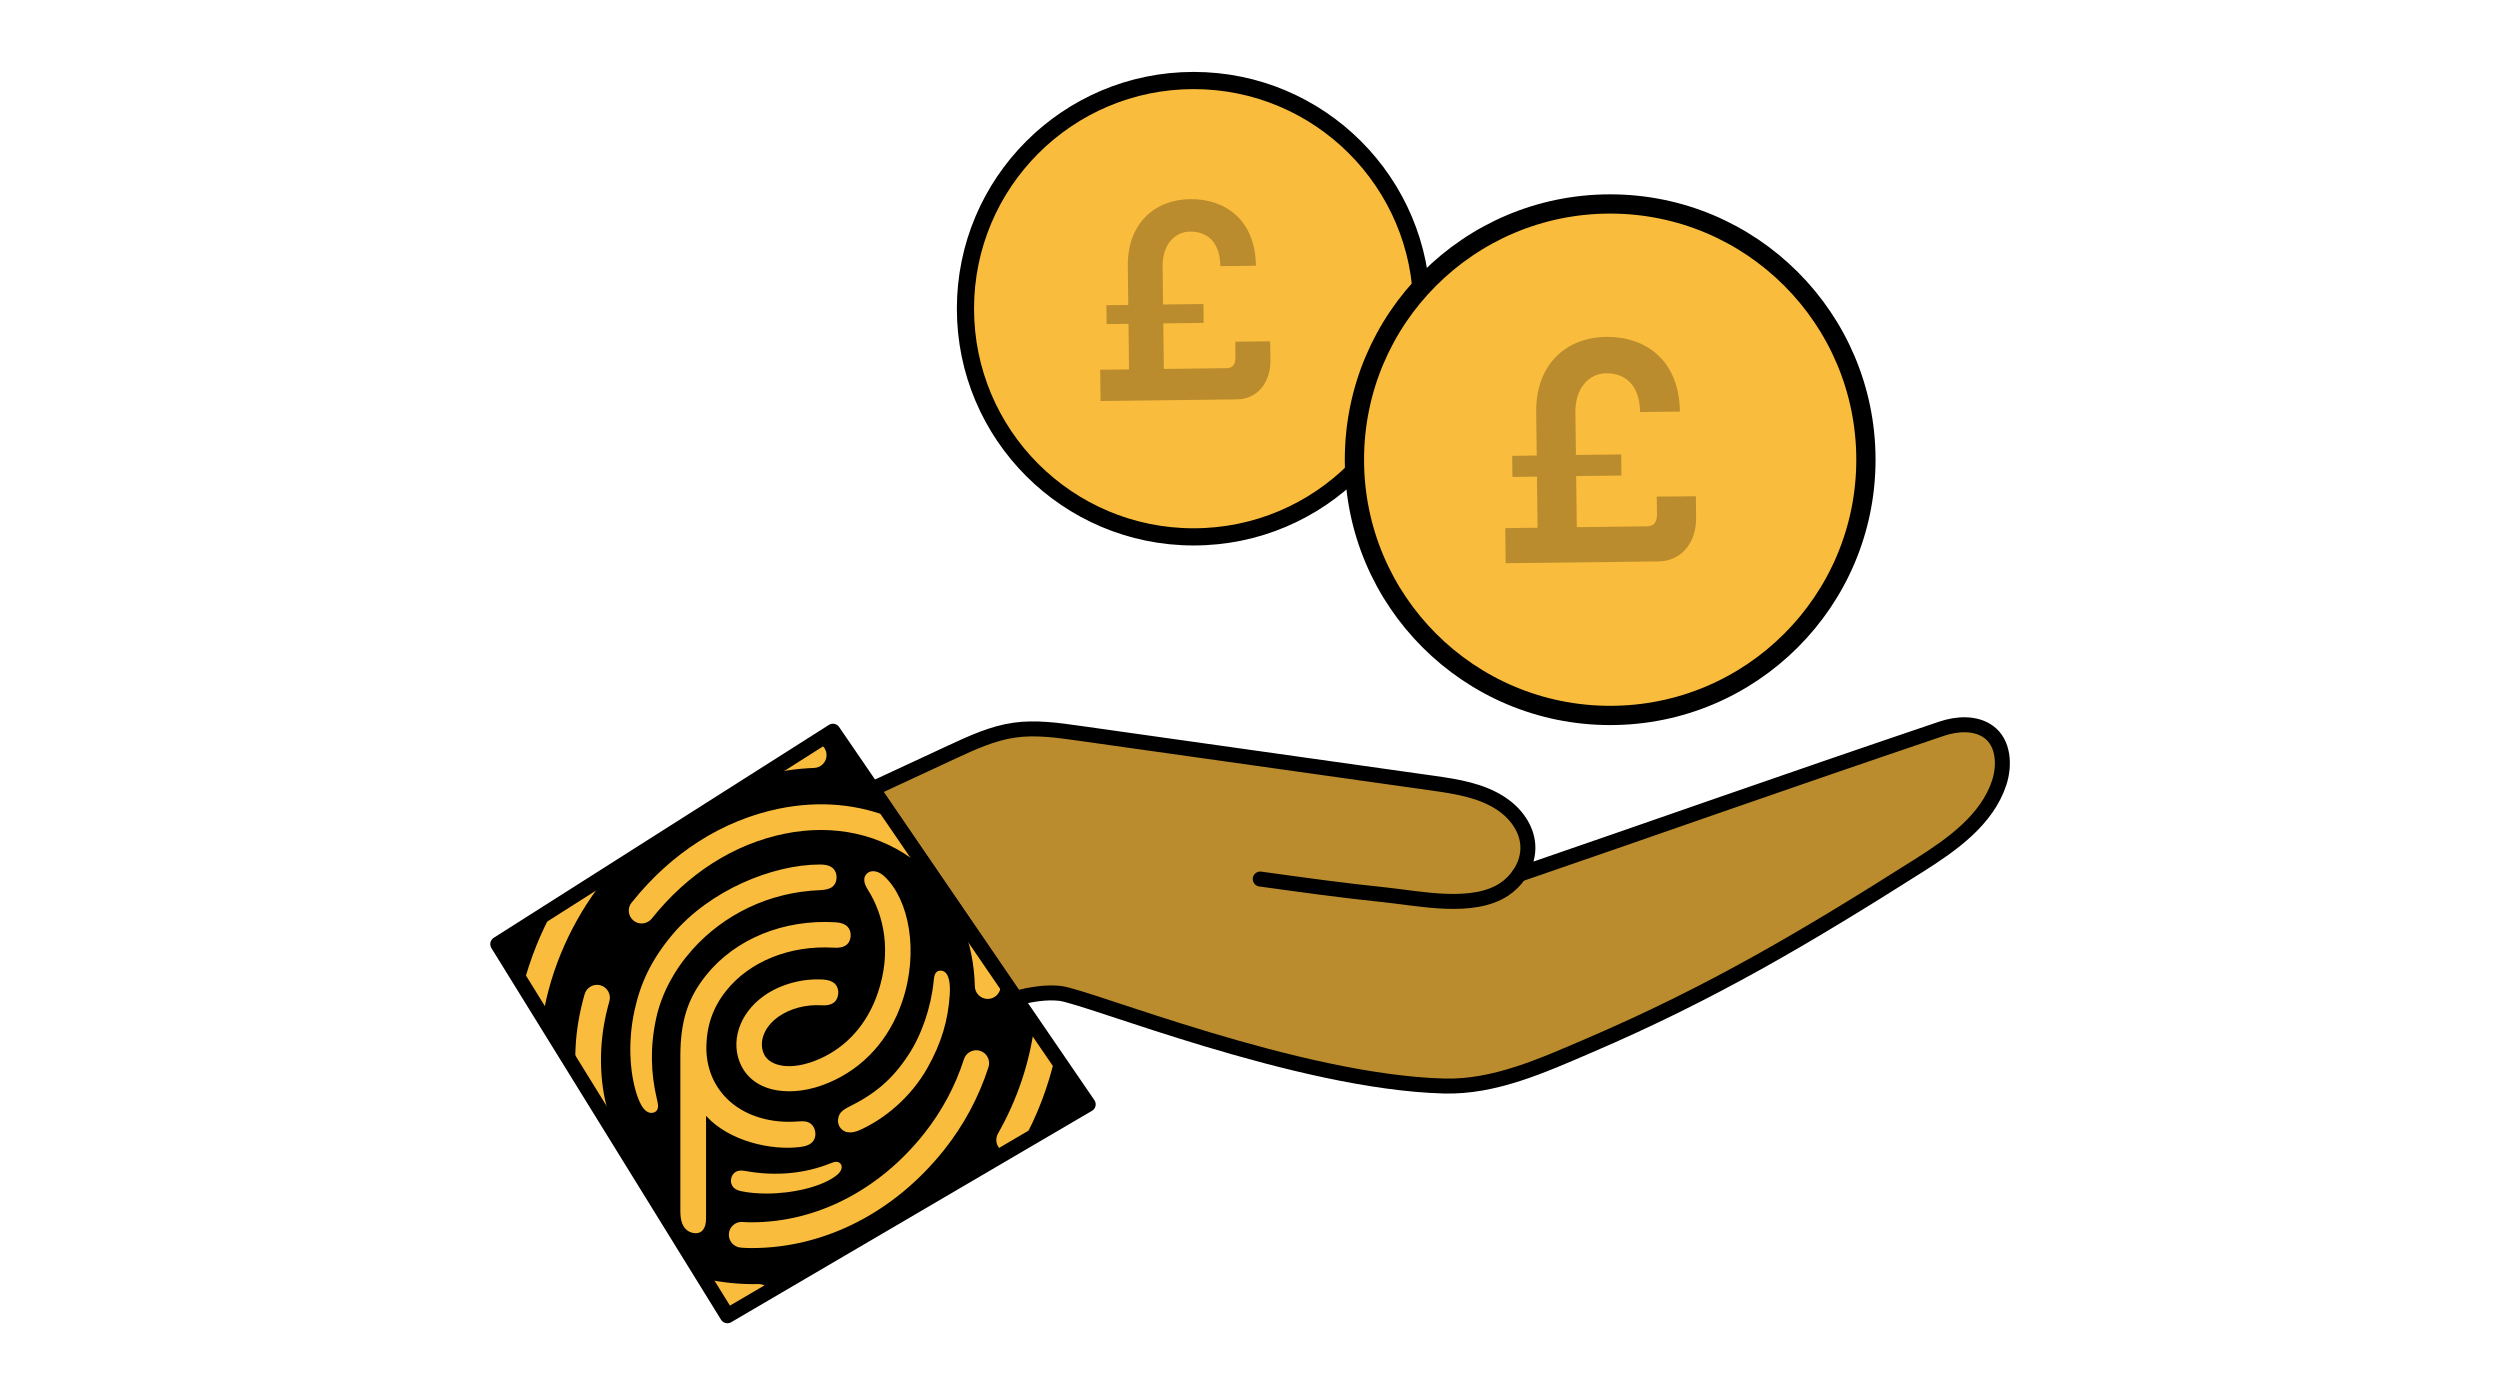
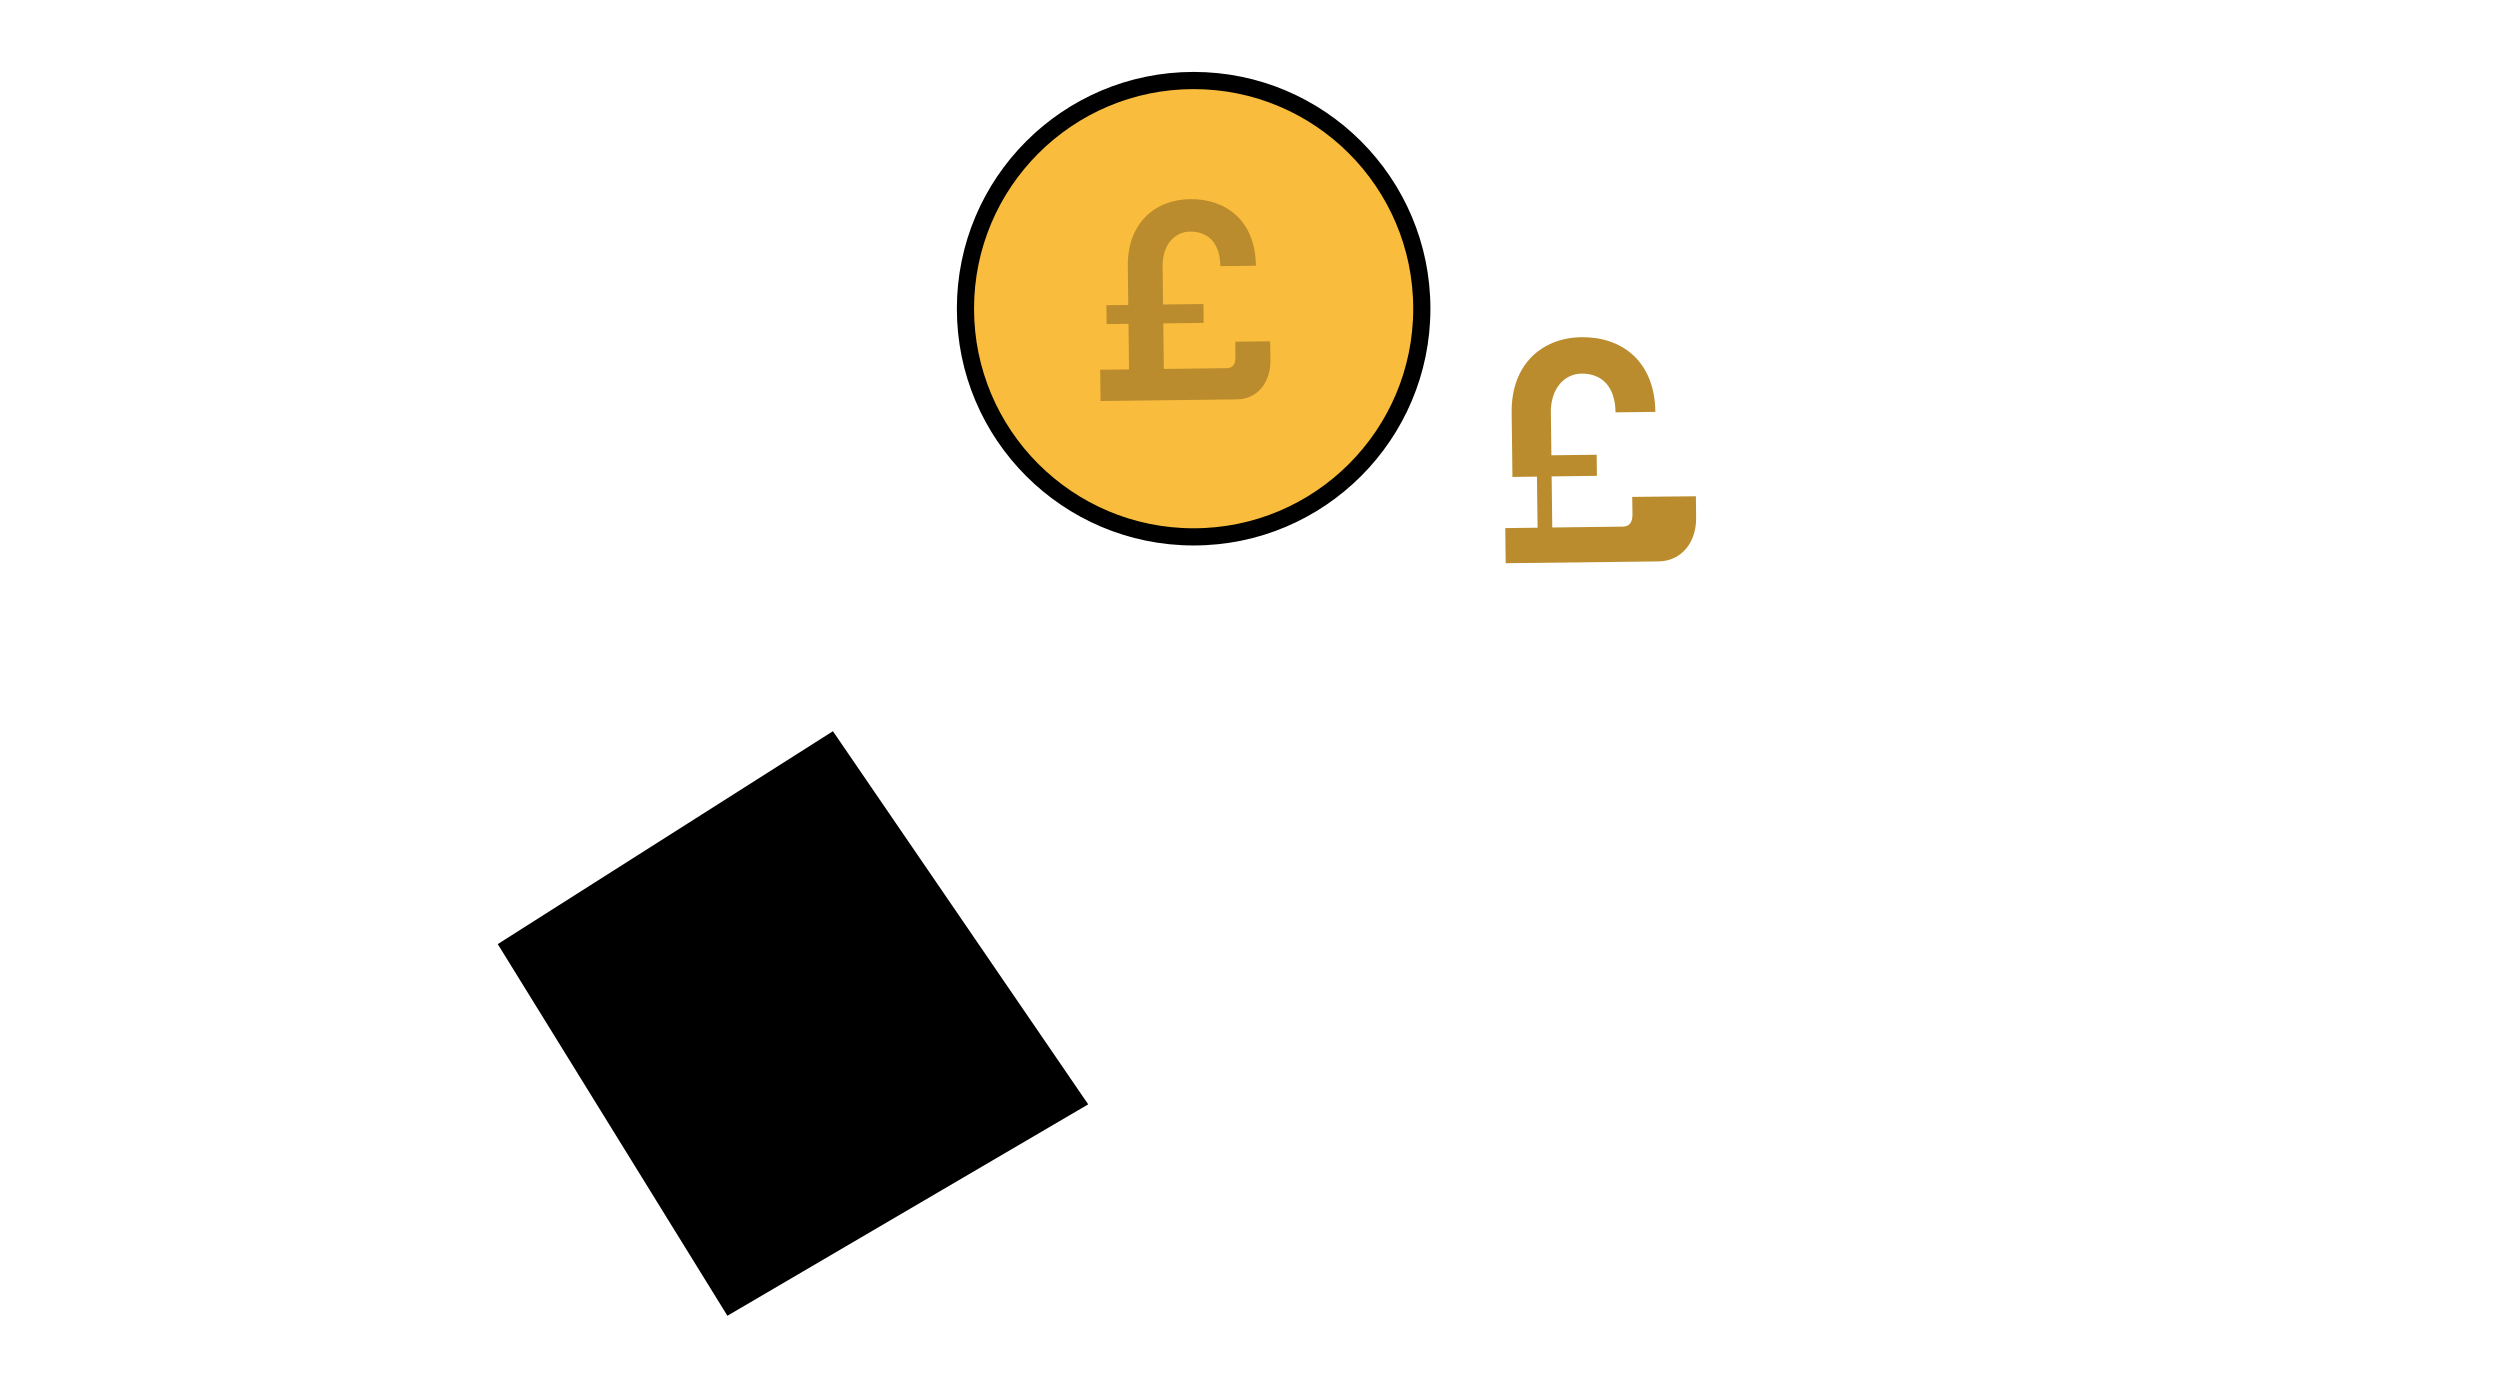
<svg xmlns="http://www.w3.org/2000/svg" version="1.1" id="Illustrations" x="0px" y="0px" viewBox="0 0 322 180" style="enable-background:new 0 0 322 180;" xml:space="preserve">
  <style type="text/css">
	.st0{fill:#FABC3C;stroke:#000000;stroke-width:2.213;stroke-linecap:round;stroke-linejoin:round;stroke-miterlimit:10;}
	.st1{fill:#BA8C2D;}
	.st2{fill:#BA8C2D;stroke:#000000;stroke-width:1.928;stroke-linecap:round;stroke-linejoin:round;stroke-miterlimit:10;}
	.st3{fill:none;stroke:#000000;stroke-width:1.928;stroke-linecap:round;stroke-linejoin:round;stroke-miterlimit:10;}
	.st4{fill:#FDE5B3;}
	.st5{fill:none;stroke:#000000;stroke-width:1.929;stroke-linecap:round;stroke-linejoin:round;stroke-miterlimit:10;}
	.st6{fill:#FABC3C;stroke:#000000;stroke-width:2.48;stroke-linecap:round;stroke-linejoin:round;stroke-miterlimit:10;}
	.st7{fill:#FABC3C;}
</style>
  <circle class="st0" cx="153.74" cy="39.76" r="29.39" />
  <path class="st1" d="M163.6,43.96l0.03,2.46c0.03,2.82-1.66,4.99-4.32,5.02l-17.56,0.21l-0.05-4.03l3.72-0.04l-0.07-5.87l-2.82,0.03  l-0.03-2.43l2.82-0.03l-0.06-4.97c-0.07-5.59,3.54-8.61,8.03-8.66c4.54-0.05,8.4,2.68,8.47,8.58l-4.58,0.05  c-0.03-2.93-1.54-4.48-3.93-4.45c-1.92,0.02-3.54,1.69-3.51,4.46l0.06,4.93l5.2-0.06l0.03,2.43l-5.2,0.06l0.07,5.87l8.1-0.1  c0.82-0.01,1.13-0.56,1.12-1.42l-0.02-1.99L163.6,43.96z" />
  <g>
-     <path class="st2" d="M130.82,128.59c1.98-0.54,3.98-0.84,5.72-0.64c3.53,0.4,30.66,11.43,49.45,11.93   c6.49,0.18,12.68-2.64,18.65-5.2c15.88-6.81,27.93-13.97,42.53-23.21c4.27-2.7,8.75-5.86,10.33-10.66   c0.74-2.26,0.57-5.14-1.36-6.54c-1.69-1.23-4.08-1.08-6.06-0.41c-21.17,7.16-36.31,12.55-54.4,18.76c0,0,0.13-0.2,0.21-0.32   c0.64-1.05,0.98-2.27,0.89-3.5c-0.16-2.16-1.59-4.07-3.39-5.27c-2.59-1.73-5.76-2.22-8.78-2.65c-15.26-2.15-30.53-4.3-45.79-6.46   c-2.7-0.38-5.45-0.76-8.15-0.38c-2.83,0.4-5.47,1.62-8.06,2.82c-3.41,1.58-6.81,3.17-10.22,4.75L130.82,128.59z" />
-     <path class="st3" d="M195.67,112.64c-0.51,0.75-1.18,1.41-1.93,1.91c-4.07,2.69-10.85,1.17-15.41,0.7   c-5.35-0.55-10.68-1.29-16.01-2.03" />
-   </g>
+     </g>
  <polygon points="93.69,169.47 140.16,142.24 107.28,94.18 64.11,121.6 " />
-   <circle class="st6" cx="207.39" cy="59.21" r="32.94" />
-   <path class="st1" d="M218.43,63.92l0.03,2.76c0.04,3.16-1.86,5.59-4.84,5.63l-19.69,0.23l-0.05-4.52l4.16-0.05l-0.08-6.58  l-3.16,0.04l-0.03-2.72l3.16-0.04l-0.07-5.57c-0.07-6.27,3.96-9.65,9.01-9.71c5.09-0.06,9.42,3,9.5,9.62l-5.13,0.06  c-0.04-3.29-1.73-5.02-4.4-4.99c-2.15,0.03-3.97,1.89-3.93,5l0.07,5.52l5.83-0.07l0.03,2.72l-5.83,0.07l0.08,6.58l9.08-0.11  c0.92-0.01,1.26-0.63,1.25-1.59l-0.03-2.24L218.43,63.92z" />
-   <path class="st7" d="M123.88,118.44l4.91,7.17c0.03,0.45,0.08,0.89,0.09,1.35c0.02,0.92-0.7,1.68-1.62,1.7c-0.01,0-0.03,0-0.04,0  c-0.9,0-1.64-0.72-1.66-1.62c-0.07-2.78-0.59-5.44-1.57-7.9C123.9,118.91,123.87,118.67,123.88,118.44z M89.15,122.34  c4.02-4.51,9.86-7.44,16.48-7.69c0.75-0.03,1.28-0.17,1.63-0.47c0.31-0.27,0.49-0.65,0.49-1.19c0-0.48-0.18-0.94-0.58-1.25  c-0.34-0.26-0.83-0.4-1.58-0.39c-6.1,0.01-14.17,3.32-18.96,9c-2.72,3.23-4.13,6.25-4.9,9.77c-0.87,3.96-0.64,7.97,0.28,10.82  c0.23,0.7,0.48,1.26,0.74,1.64c0.45,0.66,0.93,0.84,1.39,0.73c0.32-0.07,0.51-0.28,0.58-0.56c0.08-0.3,0.01-0.67-0.11-1.18  c-0.79-3.33-0.9-6.72-0.09-10.45C85.22,127.98,86.82,124.96,89.15,122.34z M140.16,142.24l-0.93-1.35  c-0.27,0.81-0.57,1.61-0.88,2.41L140.16,142.24z M84.35,152.82c-0.47-0.4-1.68-1.49-2.75-2.95c-0.11-0.15-0.21-0.31-0.31-0.47  l3.41,5.52C85.11,154.24,84.98,153.35,84.35,152.82z M69.91,131c1.03-6.26,3.73-12.38,7.82-17.6c0.25-0.32,0.52-0.63,0.78-0.94  l-7.13,4.53c-1.76,3.16-3.1,6.51-3.99,9.94L69.91,131z M97.71,165.39c-2.4,0.05-4.73-0.19-6.97-0.69l2.31,3.74  c0.68,0.08,1.36,0.15,2.05,0.19l4.08-2.39C98.9,165.73,98.35,165.38,97.71,165.39z M77.44,135.16c0.1-2.02,0.45-4.11,1.05-6.2  c0.25-0.88-0.26-1.8-1.14-2.05c-0.88-0.25-1.8,0.26-2.05,1.14c-0.67,2.34-1.07,4.68-1.17,6.96c-0.05,0.96-0.04,1.9,0,2.81l5.94,9.61  C78.1,143.82,77.22,139.79,77.44,135.16z M105.53,136.4c-3.66,1.6-6.34,0.93-7.1-0.57c-0.65-1.29-0.33-3.34,1.85-4.89  c1.49-1.05,3.58-1.58,5.47-1.46c0.79,0.05,1.2-0.07,1.53-0.27c0.38-0.23,0.62-0.64,0.68-1.18c0.06-0.55-0.13-1.1-0.54-1.42  c-0.33-0.25-0.73-0.39-1.34-0.44c-2.66-0.19-5.57,0.59-7.69,2.1c-3.22,2.28-4.41,6.03-2.89,9.04c0.79,1.56,2.32,2.76,4.62,3.13  c1.82,0.29,4.16,0.08,6.72-1.03c4.35-1.87,7.68-5.45,9.36-10.4c2.19-6.43,0.88-13.17-2.28-16.12c-0.72-0.68-1.52-0.85-2.09-0.51  c-0.3,0.18-0.47,0.48-0.51,0.79c-0.05,0.4,0.1,0.85,0.46,1.43c2.12,3.34,3.06,8.05,1.29,13.27  C111.7,131.93,109.02,134.87,105.53,136.4z M100.42,104.14c-7.34,1.49-13.93,5.68-19.06,12.11c-0.01,0.01-0.02,0.03-0.03,0.03  c-0.56,0.72-0.42,1.75,0.29,2.31c0.3,0.24,0.66,0.35,1.02,0.35c0.49,0,0.98-0.22,1.31-0.63c4.64-5.81,10.56-9.59,17.12-10.93  c6.36-1.29,12.44,0.05,17.14,3.79l0.01,0.01c0.28,0.22,0.61,0.34,0.94,0.35l-4.19-6.12C110.56,103.56,105.56,103.1,100.42,104.14z   M135.91,136.02l-2.68-3.92c-0.62,4.79-2.21,9.55-4.69,13.9c-0.45,0.8-0.18,1.81,0.62,2.26c0.14,0.08,0.28,0.13,0.43,0.17l2.05-1.2  C133.61,143.68,135.05,139.89,135.91,136.02z M90.94,143.72c2.91,3.24,8.38,4.5,12.14,4.01c0.64-0.08,1.13-0.24,1.46-0.54  c0.37-0.34,0.53-0.79,0.47-1.36c-0.05-0.47-0.29-0.88-0.64-1.14c-0.34-0.24-0.75-0.32-1.57-0.25c-3.37,0.27-6.59-0.61-8.83-2.61  c-1.89-1.7-2.91-3.99-2.99-6.6c-0.03-3,0.8-5.42,2.56-7.63c3.02-3.78,8.21-5.87,13.83-5.54c0.64,0.04,1.14-0.03,1.51-0.26  c0.4-0.24,0.64-0.66,0.68-1.22c0.04-0.46-0.1-0.93-0.44-1.26c-0.32-0.31-0.81-0.49-1.49-0.53c-6.74-0.41-12.96,2.17-16.69,6.83  c-2.35,2.94-3.3,5.88-3.31,10.39c-0.01,3.64,0,16.55,0,20.07c0,1.59,0.57,2.42,1.46,2.68c0.63,0.18,1.13,0.03,1.42-0.31  c0.28-0.33,0.43-0.77,0.43-1.55C90.94,153.24,90.94,146.16,90.94,143.72z M104.86,98.91c0.92-0.03,1.63-0.8,1.6-1.71  c-0.03-0.82-0.65-1.48-1.45-1.58l-6.62,4.21C100.53,99.3,102.69,98.99,104.86,98.91z M95.39,160.69c0.46,0.04,0.74,0.05,1.2,0.06  c0.08,0,0.16,0,0.25,0c9.33,0,18.33-4.58,24.72-12.59c2.57-3.22,4.5-6.82,5.76-10.72c0.28-0.87-0.2-1.81-1.07-2.09  c-0.87-0.28-1.81,0.2-2.09,1.07c-1.13,3.51-2.88,6.76-5.2,9.67c-5.76,7.22-13.81,11.34-22.13,11.34c-0.07,0-0.15,0-0.22,0  c-0.37,0-0.57-0.01-0.94-0.04c-0.91-0.08-1.72,0.6-1.79,1.51C93.8,159.8,94.48,160.61,95.39,160.69z M109.3,142.58  c-0.62,0.31-1.01,0.61-1.21,1.04c-0.19,0.41-0.22,0.94-0.02,1.36c0.2,0.43,0.58,0.75,1.06,0.84c0.47,0.09,1,0,1.56-0.25  c3.23-1.43,6.61-4.22,8.75-8c1.82-3.22,2.68-6.17,2.89-9.48c0.13-2.08-0.34-2.98-1.09-3.07c-0.29-0.03-0.52,0.06-0.68,0.25  c-0.18,0.22-0.26,0.56-0.3,1.05c-0.33,3.4-1.54,6.99-3.32,9.65C114.9,139.06,112.67,140.92,109.3,142.58z M106.96,149.84  c-3.19,1.29-7.03,1.71-10.96,0.98c-0.55-0.1-0.95-0.07-1.26,0.13c-0.28,0.18-0.49,0.46-0.56,0.82c-0.11,0.49,0.04,0.9,0.3,1.18  c0.23,0.24,0.57,0.38,0.92,0.46c0.93,0.21,2.17,0.32,3.32,0.32c3.4,0,7.18-0.87,9.06-2.37c0.61-0.49,0.77-1.05,0.51-1.43  c-0.13-0.2-0.33-0.28-0.57-0.28C107.52,149.63,107.28,149.71,106.96,149.84z" />
-   <polygon class="st3" points="93.69,169.47 140.16,142.24 107.28,94.18 64.11,121.6 " />
+   <path class="st1" d="M218.43,63.92l0.03,2.76c0.04,3.16-1.86,5.59-4.84,5.63l-19.69,0.23l-0.05-4.52l4.16-0.05l-0.08-6.58  l-3.16,0.04l-0.03-2.72l-0.07-5.57c-0.07-6.27,3.96-9.65,9.01-9.71c5.09-0.06,9.42,3,9.5,9.62l-5.13,0.06  c-0.04-3.29-1.73-5.02-4.4-4.99c-2.15,0.03-3.97,1.89-3.93,5l0.07,5.52l5.83-0.07l0.03,2.72l-5.83,0.07l0.08,6.58l9.08-0.11  c0.92-0.01,1.26-0.63,1.25-1.59l-0.03-2.24L218.43,63.92z" />
</svg>